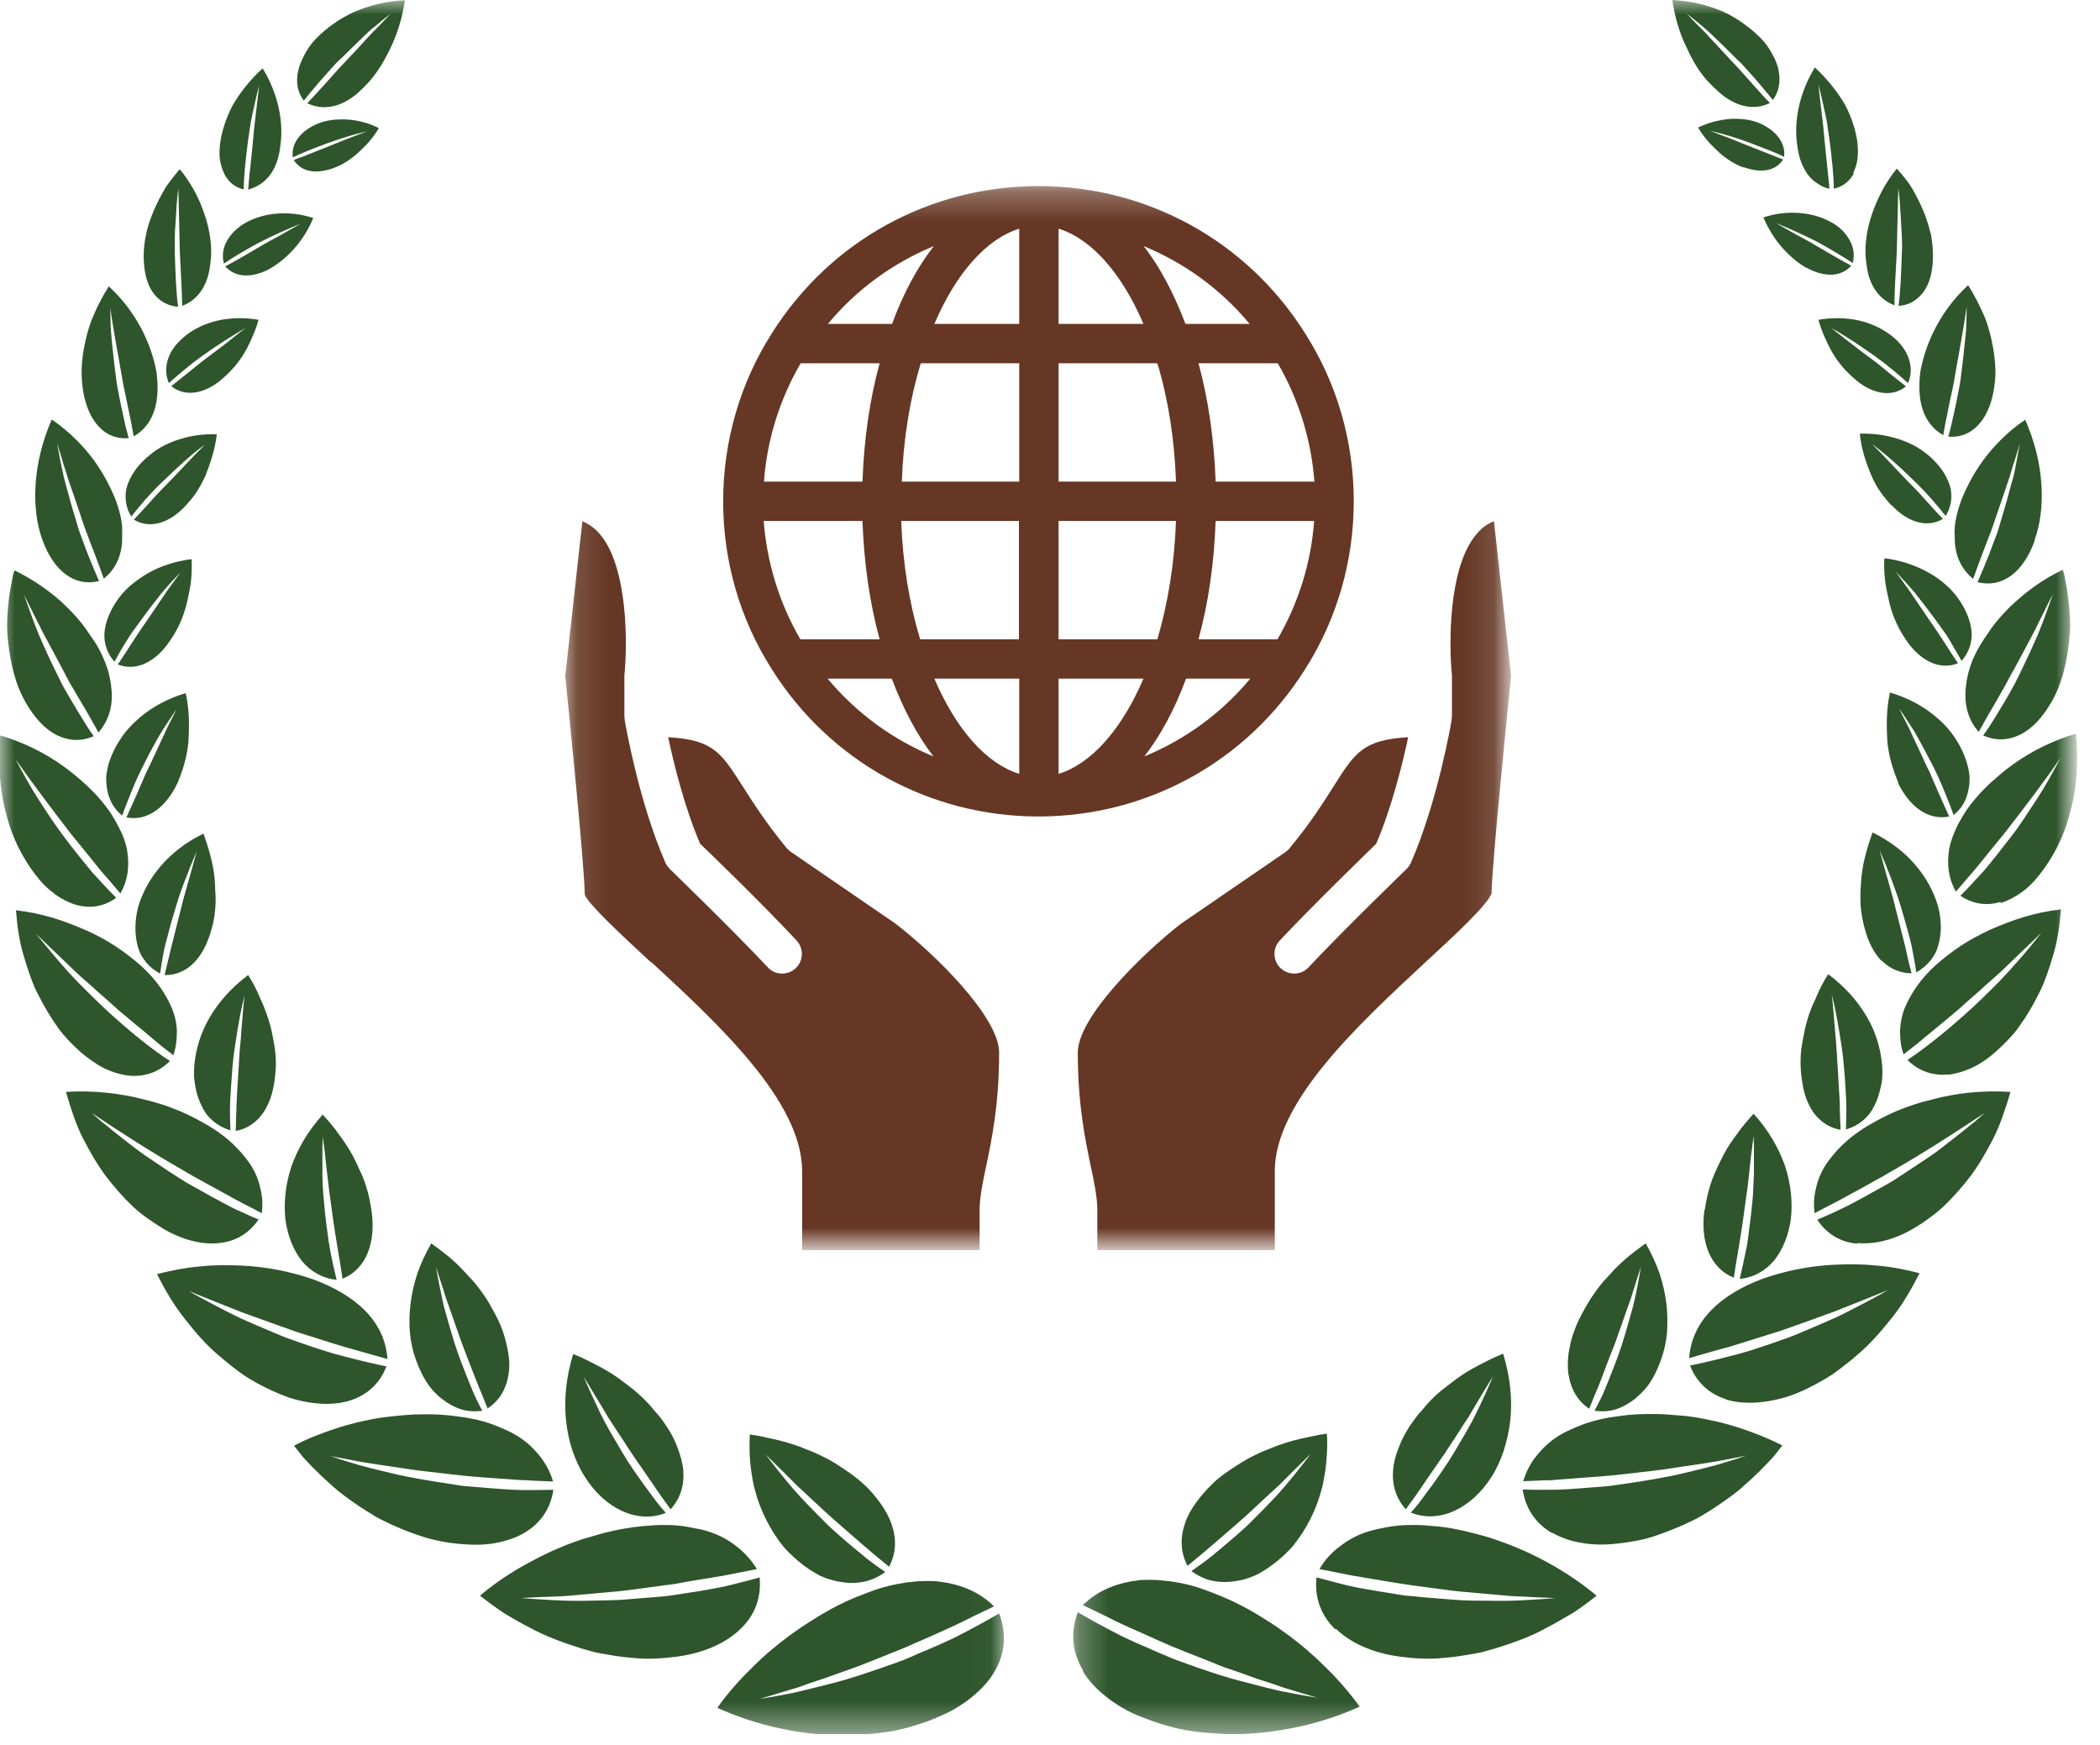
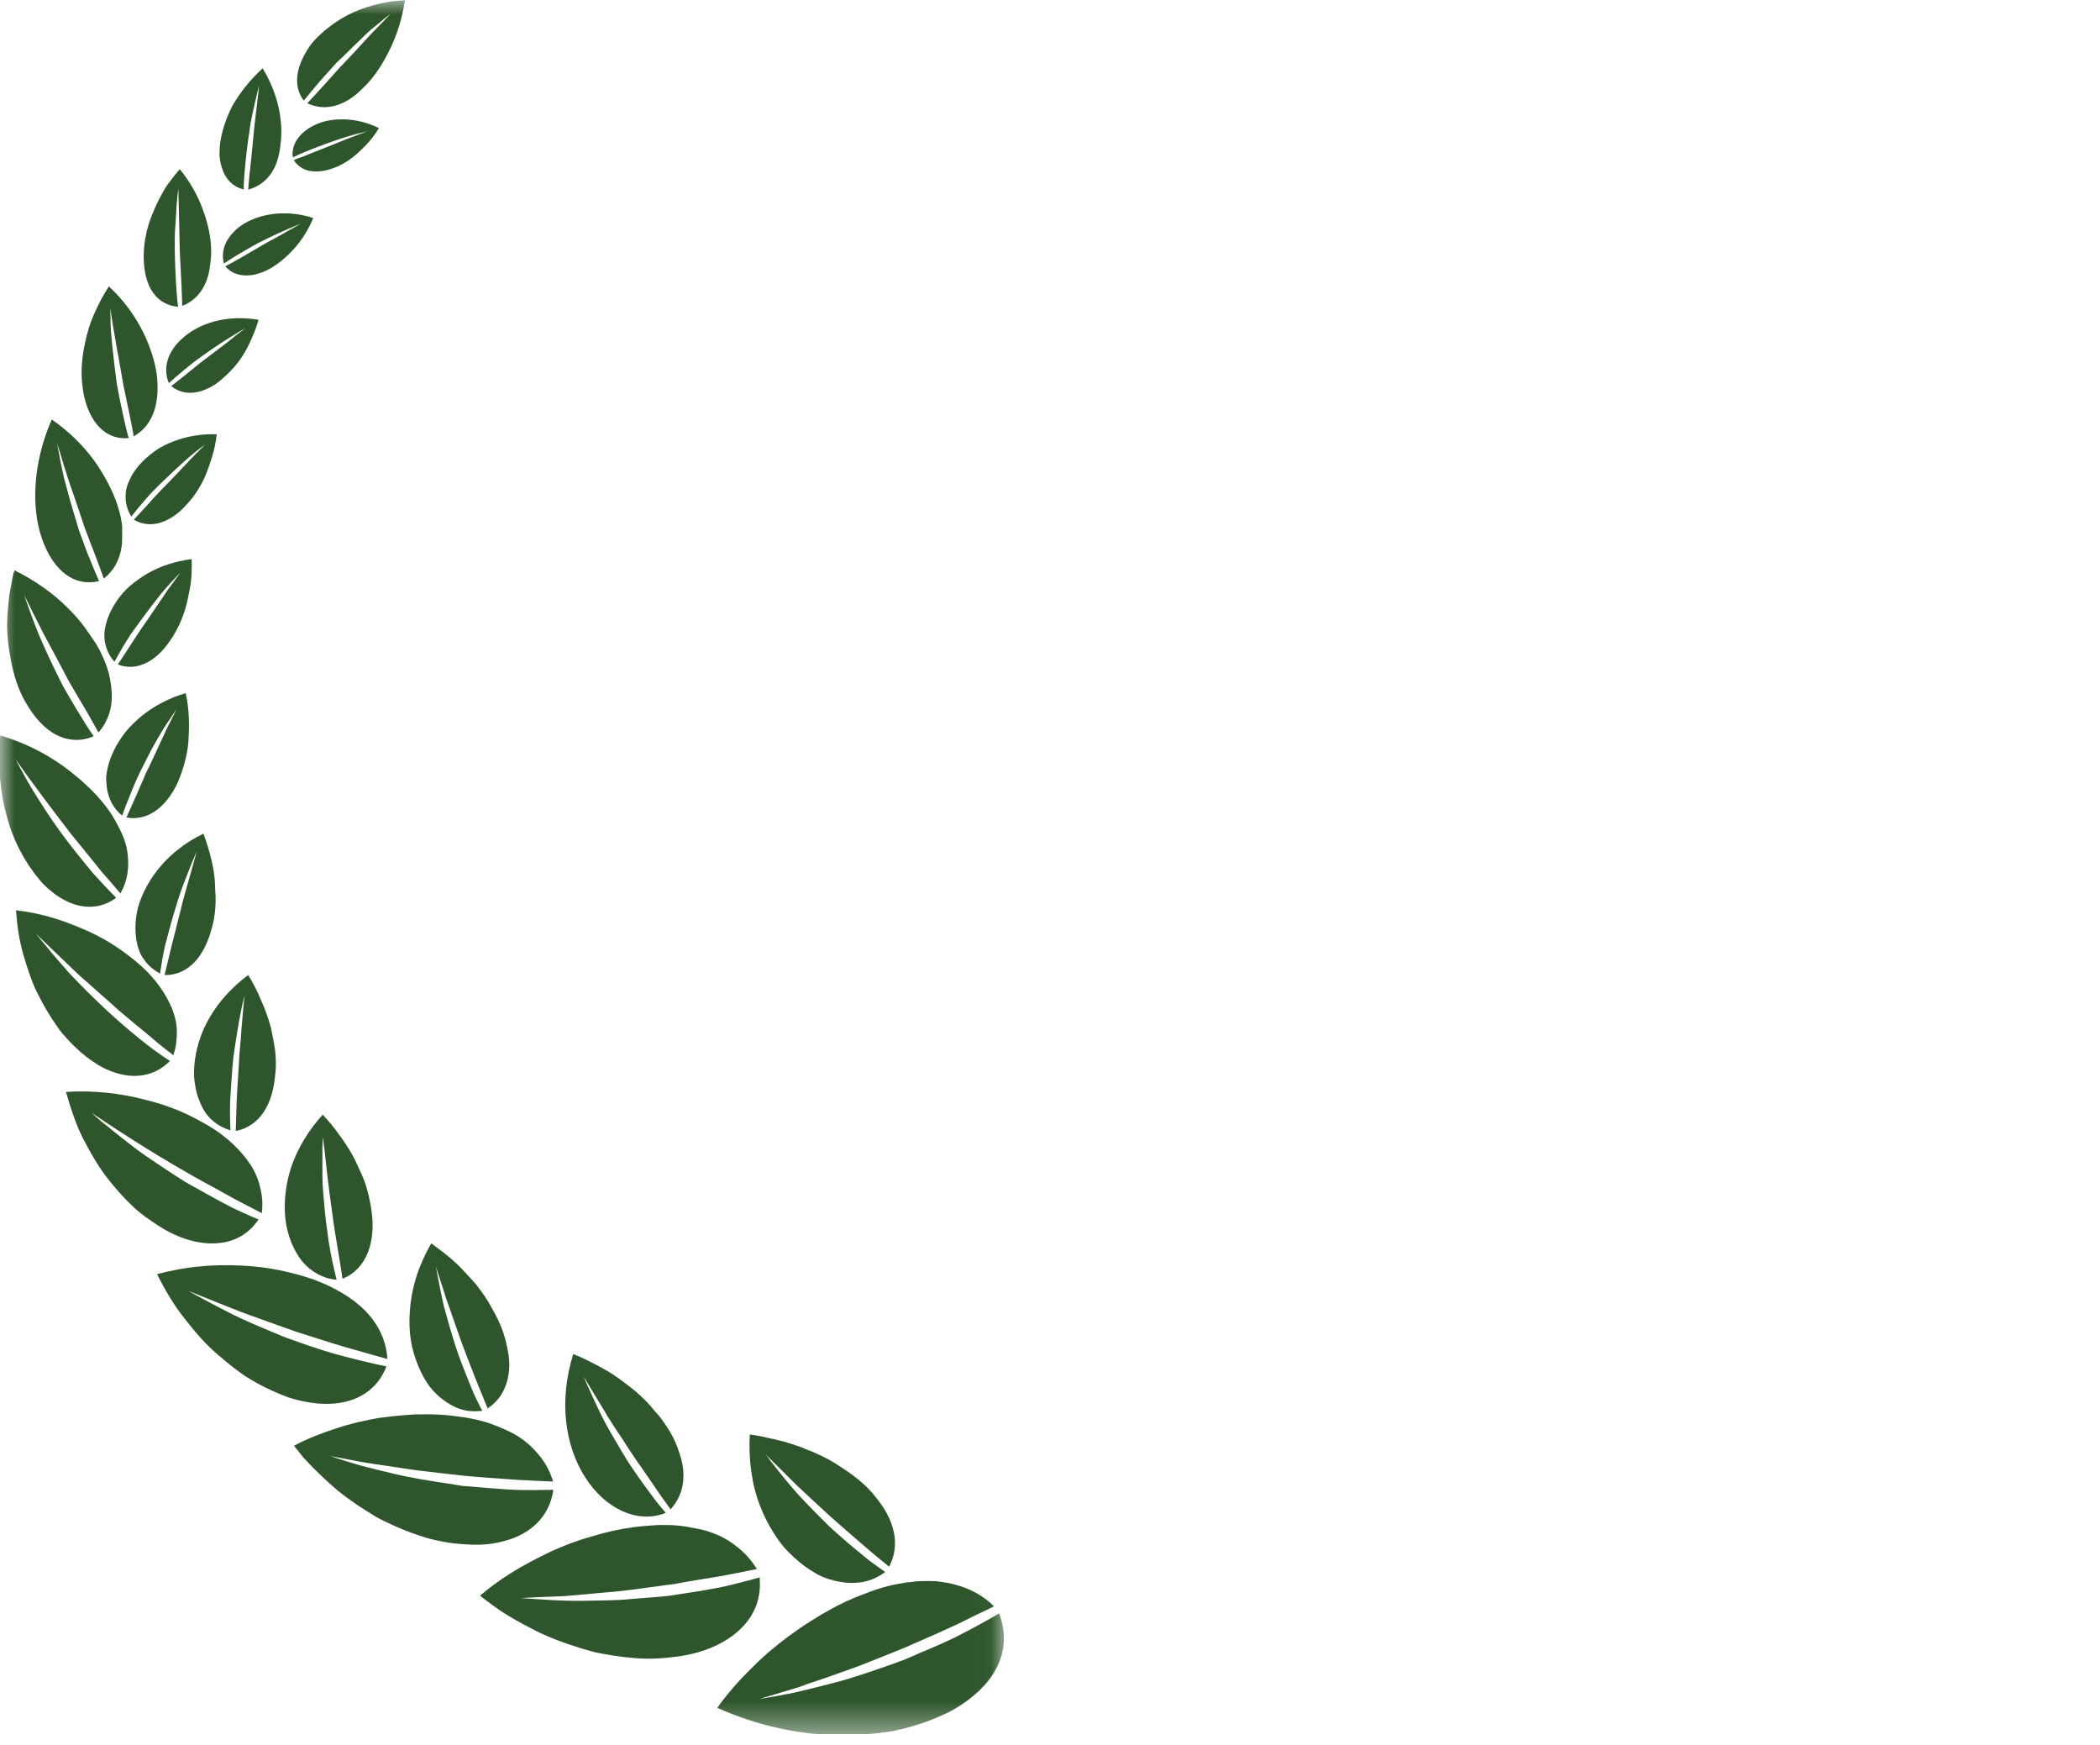
<svg xmlns="http://www.w3.org/2000/svg" width="71" height="59" viewBox="0 0 71 59" fill="none">
  <g clip-path="url(#clip0_103_851)">
    <mask id="mask0_103_851" style="mask-type:luminance" maskUnits="userSpaceOnUse" x="0" y="0" width="34" height="59">
      <path d="M33.97 0H0V58.6H33.97V0Z" fill="white" />
    </mask>
    <g mask="url(#mask0_103_851)">
      <path fill-rule="evenodd" clip-rule="evenodd" d="M10.28 3.39C10.43 3.2 10.62 2.98 10.83 2.73C10.94 2.61 11.05 2.48 11.17 2.35C11.23 2.28 11.29 2.22 11.35 2.15C11.41 2.09 11.48 2.02 11.55 1.96C11.81 1.7 12.09 1.43 12.36 1.17C12.49 1.04 12.64 0.92 12.79 0.8C12.93 0.68 13.07 0.57 13.21 0.46C13.09 0.59 12.96 0.72 12.84 0.85C12.71 0.98 12.58 1.11 12.45 1.25C12.2 1.53 11.94 1.81 11.68 2.08C11.62 2.15 11.55 2.21 11.49 2.28C11.43 2.35 11.37 2.41 11.31 2.48C11.19 2.61 11.08 2.74 10.97 2.86C10.75 3.1 10.56 3.31 10.39 3.49C10.72 3.65 11.07 3.66 11.41 3.55C11.58 3.49 11.75 3.41 11.91 3.29C12.07 3.18 12.22 3.03 12.38 2.87C12.69 2.55 12.96 2.13 13.19 1.65C13.42 1.18 13.6 0.62 13.69 0.01C13.09 0.03 12.5 0.18 11.98 0.4C11.47 0.63 11.04 0.95 10.7 1.29C10.53 1.46 10.4 1.65 10.3 1.84C10.2 2.03 10.12 2.21 10.08 2.4C10 2.77 10.05 3.11 10.27 3.4M33.78 54.54C33.37 54.78 32.86 55.06 32.27 55.36C31.98 55.5 31.66 55.64 31.33 55.78C31.16 55.85 30.99 55.92 30.82 56C30.73 56.04 30.64 56.07 30.56 56.11C30.47 56.14 30.38 56.17 30.29 56.21C29.57 56.46 28.8 56.74 28.02 56.93C27.63 57.03 27.23 57.13 26.84 57.22C26.45 57.3 26.06 57.37 25.68 57.43C26.04 57.32 26.41 57.21 26.78 57.1C26.97 57.05 27.15 56.98 27.34 56.91C27.53 56.85 27.72 56.78 27.91 56.72C28.1 56.65 28.28 56.59 28.47 56.52C28.66 56.45 28.84 56.39 29.03 56.32C29.39 56.18 29.76 56.03 30.11 55.89C30.28 55.82 30.46 55.75 30.63 55.68C30.8 55.6 30.97 55.53 31.13 55.46C31.45 55.32 31.77 55.18 32.07 55.04C32.14 55.01 32.22 54.97 32.29 54.94C32.36 54.91 32.43 54.87 32.5 54.84C32.64 54.77 32.77 54.71 32.9 54.64C33.16 54.52 33.4 54.4 33.61 54.3C33.06 53.76 32.39 53.53 31.65 53.45C31.47 53.44 31.28 53.44 31.08 53.45C30.98 53.45 30.89 53.47 30.79 53.48C30.69 53.48 30.59 53.5 30.49 53.52C30.09 53.58 29.67 53.7 29.25 53.87C28.83 54.02 28.39 54.22 27.96 54.47C27.74 54.59 27.52 54.73 27.3 54.87C27.08 55.01 26.87 55.16 26.65 55.32C26.22 55.64 25.79 56 25.39 56.41C24.99 56.8 24.6 57.24 24.25 57.73C25.6 58.34 27 58.62 28.28 58.66C28.44 58.66 28.6 58.66 28.76 58.66C28.92 58.66 29.07 58.65 29.22 58.63C29.52 58.61 29.82 58.57 30.1 58.53C30.17 58.52 30.24 58.51 30.31 58.49C30.38 58.47 30.45 58.46 30.52 58.44C30.66 58.41 30.79 58.37 30.92 58.33C31.18 58.25 31.42 58.17 31.65 58.07C31.88 57.97 32.09 57.88 32.29 57.76C32.49 57.64 32.67 57.52 32.84 57.38C33.17 57.12 33.43 56.83 33.61 56.53C33.98 55.92 34.04 55.25 33.79 54.56L33.78 54.54ZM25.69 53.32C25.47 53.38 25.23 53.45 24.97 53.51C24.71 53.58 24.42 53.65 24.12 53.7C23.82 53.76 23.49 53.81 23.16 53.86C22.99 53.89 22.82 53.91 22.64 53.94C22.46 53.96 22.29 53.98 22.11 53.99C21.75 54.02 21.38 54.05 21 54.08C20.62 54.1 20.25 54.1 19.86 54.11C19.09 54.13 18.34 54.07 17.61 54.02C17.96 54 18.33 53.98 18.7 53.97C18.88 53.96 19.07 53.96 19.25 53.94C19.44 53.92 19.62 53.91 19.81 53.89C20.18 53.86 20.55 53.82 20.92 53.79C21.29 53.75 21.66 53.7 22.01 53.65C22.19 53.63 22.36 53.6 22.53 53.58C22.7 53.56 22.87 53.54 23.04 53.5C23.37 53.44 23.69 53.39 24 53.34C24.6 53.25 25.15 53.12 25.59 53.04C25.4 52.73 25.17 52.48 24.91 52.28C24.65 52.07 24.35 51.9 24.01 51.79C23.84 51.73 23.67 51.69 23.49 51.66C23.31 51.62 23.13 51.59 22.93 51.57C22.74 51.55 22.54 51.55 22.34 51.55C22.14 51.55 21.92 51.58 21.71 51.59C21.29 51.63 20.84 51.71 20.38 51.83C20.15 51.9 19.92 51.96 19.69 52.03C19.46 52.11 19.22 52.19 18.99 52.29C18.52 52.48 18.04 52.73 17.58 52.99C17.12 53.26 16.66 53.57 16.23 53.94C16.5 54.15 16.78 54.36 17.06 54.54C17.35 54.72 17.64 54.88 17.93 55.03C18.5 55.34 19.11 55.55 19.68 55.73C19.82 55.77 19.97 55.81 20.11 55.85C20.25 55.88 20.4 55.91 20.54 55.93C20.82 55.98 21.1 56.02 21.37 56.04C21.9 56.1 22.42 56.06 22.88 56C23.81 55.88 24.56 55.53 25.04 55.06C25.53 54.59 25.75 53.99 25.68 53.3L25.69 53.32ZM18.73 50.36C18.52 50.36 18.28 50.37 18.02 50.37C17.76 50.37 17.48 50.37 17.19 50.35C16.9 50.33 16.59 50.31 16.27 50.28C16.11 50.27 15.95 50.25 15.78 50.24C15.61 50.23 15.45 50.2 15.28 50.17C14.61 50.07 13.89 49.96 13.2 49.79C12.85 49.71 12.5 49.62 12.16 49.53C11.82 49.43 11.49 49.33 11.17 49.22C11.49 49.28 11.83 49.34 12.17 49.41C12.51 49.47 12.87 49.52 13.21 49.57C13.56 49.62 13.9 49.68 14.25 49.72C14.6 49.76 14.94 49.8 15.28 49.84C15.94 49.92 16.6 49.96 17.17 50C17.31 50.01 17.45 50.02 17.59 50.03C17.73 50.03 17.86 50.04 17.99 50.05C18.24 50.06 18.48 50.07 18.7 50.08C18.6 49.75 18.45 49.47 18.25 49.22C18.05 48.97 17.82 48.75 17.54 48.57C17.4 48.48 17.25 48.4 17.09 48.33C16.93 48.26 16.77 48.19 16.6 48.13C16.26 48.01 15.88 47.93 15.47 47.88C15.07 47.82 14.65 47.8 14.2 47.81C13.98 47.81 13.75 47.83 13.52 47.85C13.29 47.87 13.06 47.9 12.82 47.93C12.35 48.01 11.86 48.12 11.38 48.28C10.89 48.44 10.41 48.62 9.94 48.87C10.04 49 10.14 49.12 10.24 49.25C10.35 49.37 10.46 49.48 10.57 49.6C10.79 49.82 11.02 50.04 11.25 50.24C11.48 50.45 11.72 50.62 11.96 50.79C12.2 50.96 12.45 51.11 12.69 51.26C12.75 51.29 12.81 51.33 12.87 51.36C12.93 51.39 12.99 51.42 13.06 51.45C13.18 51.51 13.31 51.57 13.43 51.62C13.68 51.73 13.92 51.82 14.16 51.9C14.28 51.94 14.4 51.98 14.51 52.01C14.63 52.04 14.75 52.07 14.86 52.09C15.09 52.14 15.32 52.17 15.54 52.19C15.98 52.23 16.38 52.23 16.75 52.16C17.12 52.09 17.45 51.98 17.72 51.82C18.27 51.5 18.62 51 18.71 50.35L18.73 50.36ZM13.07 46.19C12.68 46.11 12.21 46 11.67 45.86C11.54 45.82 11.4 45.79 11.26 45.75C11.12 45.71 10.98 45.66 10.84 45.62C10.56 45.53 10.26 45.43 9.96 45.32C9.65 45.22 9.36 45.09 9.05 44.96C8.74 44.83 8.44 44.7 8.13 44.56C7.83 44.42 7.53 44.26 7.24 44.11C6.95 43.95 6.65 43.8 6.38 43.64C6.96 43.88 7.58 44.12 8.18 44.36C8.81 44.59 9.43 44.81 10.02 45.02C10.63 45.21 11.2 45.4 11.72 45.55C12.25 45.7 12.72 45.83 13.1 45.94C13.01 44.65 12.02 43.78 10.6 43.25C9.87 43 9.06 42.82 8.15 42.78C7.69 42.76 7.23 42.76 6.76 42.81C6.29 42.85 5.8 42.94 5.31 43.07C5.58 43.61 5.88 44.12 6.24 44.57C6.59 45.02 6.95 45.44 7.35 45.78C7.55 45.95 7.75 46.12 7.95 46.27C8.05 46.35 8.15 46.42 8.25 46.49C8.35 46.56 8.46 46.62 8.56 46.68C8.97 46.92 9.38 47.1 9.76 47.24C10.55 47.49 11.27 47.52 11.84 47.34C12.41 47.16 12.84 46.77 13.06 46.2L13.07 46.19ZM8.76 41.23C8.59 41.16 8.4 41.08 8.19 40.98C7.98 40.89 7.76 40.78 7.54 40.66C7.31 40.54 7.08 40.41 6.83 40.27C6.71 40.2 6.58 40.13 6.45 40.06C6.39 40.02 6.32 39.99 6.26 39.95C6.2 39.91 6.14 39.87 6.07 39.83C5.82 39.67 5.56 39.5 5.31 39.33C5.05 39.16 4.79 38.98 4.54 38.79C4.29 38.6 4.05 38.41 3.8 38.21C3.68 38.11 3.56 38.01 3.44 37.92C3.32 37.82 3.21 37.72 3.1 37.62C4.06 38.27 5.16 38.97 6.19 39.56C6.32 39.63 6.44 39.71 6.57 39.78C6.7 39.85 6.82 39.92 6.95 39.99C7.19 40.12 7.43 40.25 7.66 40.38C8.1 40.63 8.52 40.83 8.85 41.01C8.89 40.71 8.87 40.43 8.8 40.16C8.74 39.88 8.63 39.62 8.47 39.37C8.14 38.88 7.68 38.43 7.06 38.06C6.75 37.88 6.42 37.7 6.06 37.55C5.7 37.4 5.31 37.27 4.89 37.17C4.08 36.96 3.18 36.85 2.23 36.91C2.31 37.18 2.39 37.45 2.48 37.7C2.57 37.96 2.67 38.21 2.79 38.45C3.03 38.92 3.29 39.37 3.58 39.76C3.88 40.15 4.19 40.5 4.51 40.8C4.67 40.95 4.84 41.08 5.01 41.2C5.18 41.32 5.35 41.43 5.51 41.53C6.17 41.92 6.84 42.08 7.4 42.02C7.96 41.97 8.43 41.69 8.75 41.21L8.76 41.23ZM5.74 35.86C5.14 35.48 4.36 34.85 3.54 34.09C3.14 33.71 2.72 33.3 2.32 32.87C1.94 32.44 1.56 31.99 1.21 31.56C1.6 31.93 2.01 32.33 2.43 32.73C2.63 32.93 2.85 33.12 3.07 33.31C3.28 33.5 3.49 33.69 3.7 33.87C3.8 33.96 3.9 34.05 4 34.14C4.1 34.23 4.21 34.31 4.31 34.4C4.51 34.57 4.7 34.73 4.89 34.88C5.07 35.03 5.24 35.18 5.4 35.31C5.56 35.44 5.72 35.56 5.86 35.67C5.95 35.41 5.98 35.15 5.98 34.88C5.98 34.62 5.92 34.36 5.82 34.1C5.61 33.6 5.27 33.1 4.77 32.65C4.65 32.54 4.51 32.43 4.37 32.32C4.23 32.21 4.09 32.11 3.94 32.01C3.64 31.81 3.3 31.62 2.94 31.46C2.57 31.3 2.2 31.15 1.8 31.03C1.4 30.91 0.98 30.82 0.54 30.77C0.58 31.29 0.65 31.8 0.79 32.27C0.86 32.51 0.93 32.74 1.01 32.96C1.09 33.18 1.17 33.4 1.28 33.6C1.48 34.01 1.71 34.38 1.94 34.71C2.05 34.88 2.19 35.03 2.32 35.17C2.45 35.31 2.59 35.44 2.72 35.56C2.99 35.79 3.26 35.98 3.54 36.12C3.82 36.25 4.09 36.33 4.36 36.36C4.88 36.41 5.36 36.25 5.74 35.87V35.86ZM3.92 30.34C3.69 30.11 3.42 29.82 3.12 29.49C2.84 29.15 2.53 28.77 2.22 28.36C2.06 28.15 1.91 27.94 1.76 27.72C1.61 27.5 1.46 27.27 1.32 27.05C1.02 26.59 0.77 26.13 0.53 25.67C1.1 26.49 1.78 27.38 2.4 28.19C2.72 28.58 3.03 28.96 3.31 29.31C3.44 29.48 3.59 29.64 3.72 29.79C3.85 29.94 3.96 30.08 4.07 30.2C4.33 29.75 4.38 29.27 4.3 28.76C4.26 28.51 4.17 28.26 4.04 28.01C4.01 27.95 3.97 27.88 3.94 27.82C3.91 27.76 3.87 27.69 3.83 27.63C3.76 27.5 3.67 27.38 3.58 27.26C3.39 27.01 3.17 26.77 2.92 26.54C2.79 26.42 2.67 26.31 2.53 26.2C2.4 26.09 2.25 25.98 2.1 25.87C1.51 25.45 0.79 25.09 0.01 24.86C-0.07 25.82 -0.01 26.74 0.22 27.55C0.42 28.36 0.8 29.05 1.2 29.57C1.3 29.7 1.4 29.82 1.51 29.93C1.62 30.04 1.74 30.13 1.85 30.22C2.08 30.39 2.32 30.51 2.55 30.58C3.02 30.72 3.48 30.66 3.9 30.37L3.92 30.34ZM3.17 24.89C2.99 24.64 2.81 24.34 2.59 23.98C2.48 23.8 2.38 23.62 2.26 23.42C2.14 23.22 2.04 23.02 1.94 22.81C1.73 22.39 1.52 21.93 1.32 21.47C1.13 21.01 0.97 20.55 0.81 20.1C1.01 20.51 1.23 20.94 1.45 21.38C1.68 21.81 1.92 22.25 2.14 22.67C2.25 22.88 2.35 23.08 2.47 23.27C2.58 23.46 2.69 23.65 2.8 23.83C3.01 24.18 3.18 24.5 3.33 24.76C3.65 24.39 3.79 23.96 3.78 23.49C3.78 23.37 3.76 23.25 3.75 23.13C3.73 23.01 3.71 22.89 3.68 22.76C3.61 22.51 3.51 22.26 3.38 22C3.31 21.87 3.24 21.74 3.15 21.62C3.11 21.56 3.06 21.49 3.02 21.43C2.98 21.37 2.93 21.3 2.89 21.24C2.71 20.99 2.49 20.74 2.25 20.51C2.01 20.27 1.74 20.05 1.44 19.84C1.14 19.63 0.82 19.44 0.49 19.28C0.47 19.33 0.46 19.39 0.44 19.44C0.43 19.49 0.42 19.55 0.41 19.6C0.39 19.71 0.37 19.81 0.35 19.92C0.31 20.13 0.29 20.34 0.27 20.55C0.25 20.76 0.24 20.96 0.24 21.16C0.24 21.36 0.26 21.56 0.28 21.75C0.37 22.52 0.55 23.2 0.86 23.73C1.16 24.26 1.52 24.65 1.92 24.85C2.33 25.05 2.76 25.07 3.18 24.88L3.17 24.89ZM3.36 19.67C3.25 19.42 3.12 19.11 2.98 18.76C2.91 18.58 2.84 18.4 2.77 18.2C2.73 18.1 2.7 18 2.66 17.9C2.63 17.8 2.6 17.7 2.57 17.59C2.44 17.18 2.32 16.74 2.2 16.29C2.14 16.07 2.1 15.85 2.05 15.63C2.01 15.41 1.97 15.2 1.93 14.98C1.99 15.18 2.06 15.39 2.12 15.6C2.15 15.7 2.18 15.81 2.22 15.92C2.25 16.03 2.29 16.13 2.32 16.24C2.47 16.66 2.61 17.09 2.75 17.5C2.82 17.7 2.88 17.9 2.96 18.09C3.03 18.28 3.1 18.47 3.17 18.64C3.3 18.99 3.42 19.3 3.51 19.56C3.86 19.28 4.05 18.91 4.11 18.48C4.13 18.37 4.13 18.26 4.13 18.15C4.13 18.04 4.13 17.92 4.13 17.8C4.11 17.56 4.05 17.32 3.97 17.07C3.89 16.82 3.77 16.56 3.64 16.31C3.51 16.06 3.35 15.8 3.17 15.55C2.8 15.05 2.33 14.58 1.75 14.18C1.1 15.66 1.05 17.19 1.43 18.24C1.81 19.3 2.52 19.85 3.36 19.64V19.67ZM4.35 14.8C4.28 14.56 4.21 14.27 4.14 13.93C4.1 13.76 4.07 13.59 4.03 13.4C4 13.22 3.95 13.02 3.93 12.83C3.88 12.44 3.83 12.03 3.79 11.62C3.77 11.41 3.75 11.21 3.74 11C3.74 10.8 3.73 10.6 3.73 10.41C3.83 11.16 4 12.01 4.13 12.78C4.15 12.88 4.16 12.97 4.18 13.06C4.2 13.15 4.22 13.25 4.24 13.34C4.28 13.52 4.31 13.7 4.35 13.87C4.42 14.2 4.48 14.5 4.52 14.75C5.23 14.35 5.42 13.52 5.29 12.58C5.12 11.63 4.62 10.55 3.68 9.68C3.48 9.99 3.32 10.3 3.18 10.62C3.15 10.7 3.11 10.78 3.08 10.86C3.05 10.94 3.03 11.02 3 11.1C2.95 11.26 2.91 11.42 2.88 11.57C2.81 11.88 2.77 12.18 2.76 12.47C2.75 12.75 2.78 13.03 2.82 13.28C3.01 14.28 3.57 14.88 4.35 14.81V14.8ZM6.02 10.36C5.96 9.91 5.93 9.27 5.91 8.55C5.91 8.37 5.91 8.19 5.91 8.01C5.91 7.83 5.93 7.64 5.94 7.46C5.96 7.09 5.98 6.72 6.03 6.37C6.05 7.05 6.06 7.82 6.08 8.53C6.12 9.25 6.15 9.89 6.16 10.34C6.5 10.21 6.75 9.97 6.91 9.65C6.99 9.49 7.05 9.31 7.08 9.12C7.11 8.93 7.14 8.72 7.14 8.51C7.14 8.08 7.05 7.6 6.87 7.12C6.7 6.64 6.44 6.16 6.08 5.72C5.97 5.84 5.87 5.97 5.77 6.1C5.72 6.16 5.68 6.23 5.63 6.29C5.59 6.36 5.55 6.42 5.51 6.49C5.36 6.76 5.23 7.03 5.13 7.29C5.08 7.42 5.03 7.55 5 7.68C4.98 7.74 4.96 7.81 4.95 7.87C4.94 7.94 4.93 8 4.91 8.06C4.87 8.32 4.85 8.56 4.86 8.79C4.88 9.24 4.98 9.63 5.18 9.9C5.38 10.18 5.67 10.34 6.02 10.37V10.36ZM8.24 6.41C8.24 6 8.3 5.43 8.38 4.8C8.4 4.64 8.43 4.48 8.45 4.32C8.46 4.24 8.47 4.16 8.49 4.07L8.54 3.83C8.61 3.51 8.68 3.19 8.76 2.89C8.7 3.5 8.6 4.16 8.55 4.8C8.52 5.11 8.49 5.41 8.46 5.69C8.44 5.82 8.43 5.95 8.42 6.07C8.41 6.19 8.4 6.3 8.39 6.41C8.55 6.37 8.68 6.3 8.81 6.22C8.94 6.13 9.05 6.02 9.14 5.9C9.33 5.64 9.44 5.3 9.48 4.91C9.59 4.15 9.42 3.19 8.88 2.31C8.45 2.7 8.11 3.14 7.86 3.57C7.63 4.02 7.49 4.47 7.44 4.86C7.42 5.06 7.41 5.25 7.44 5.42C7.47 5.59 7.52 5.75 7.59 5.89C7.73 6.16 7.96 6.35 8.27 6.41H8.24ZM30.06 52.96C29.53 52.54 28.8 51.9 28.05 51.24C27.68 50.9 27.3 50.55 26.93 50.2C26.57 49.84 26.22 49.49 25.89 49.17C26.16 49.53 26.47 49.92 26.81 50.32C27.14 50.7 27.51 51.07 27.87 51.43C28.05 51.62 28.24 51.78 28.42 51.94C28.6 52.1 28.78 52.25 28.96 52.4C29.14 52.54 29.3 52.69 29.47 52.81C29.63 52.93 29.79 53.04 29.93 53.14C29.71 53.3 29.46 53.42 29.2 53.47C28.94 53.52 28.67 53.52 28.4 53.47C28.26 53.45 28.13 53.41 27.99 53.37C27.85 53.32 27.72 53.27 27.59 53.19C27.32 53.04 27.07 52.85 26.83 52.63C26.71 52.52 26.59 52.4 26.48 52.27C26.37 52.14 26.27 51.99 26.17 51.84C25.98 51.54 25.81 51.21 25.68 50.86C25.61 50.68 25.56 50.5 25.51 50.32C25.46 50.13 25.43 49.93 25.4 49.73C25.34 49.33 25.33 48.92 25.35 48.49C25.55 48.52 25.75 48.55 25.94 48.6C26.13 48.64 26.32 48.68 26.5 48.73C26.68 48.78 26.86 48.84 27.03 48.9C27.12 48.93 27.2 48.97 27.28 49C27.36 49.03 27.45 49.06 27.53 49.1C27.85 49.24 28.16 49.4 28.43 49.59C28.71 49.77 28.96 49.95 29.19 50.16C29.42 50.36 29.61 50.6 29.77 50.82C29.93 51.04 30.06 51.28 30.14 51.51C30.31 51.99 30.31 52.49 30.06 52.96ZM22.68 51.03C22.59 50.9 22.48 50.76 22.37 50.6C22.26 50.44 22.14 50.27 22.02 50.09C21.9 49.91 21.77 49.73 21.64 49.54C21.57 49.45 21.51 49.35 21.44 49.25C21.37 49.15 21.31 49.05 21.24 48.95C21.11 48.75 20.98 48.54 20.84 48.34C20.77 48.24 20.71 48.14 20.64 48.03L20.54 47.88L20.45 47.72C20.2 47.31 19.96 46.91 19.73 46.53C19.9 46.93 20.1 47.36 20.31 47.8C20.42 48.02 20.53 48.23 20.66 48.45C20.78 48.66 20.91 48.87 21.03 49.08C21.28 49.51 21.55 49.88 21.8 50.23C21.93 50.41 22.05 50.57 22.17 50.73C22.29 50.89 22.41 51.02 22.51 51.14C21.54 51.53 20.44 50.98 19.78 49.93C19.61 49.67 19.47 49.37 19.36 49.05C19.25 48.73 19.18 48.39 19.14 48.04C19.1 47.69 19.1 47.31 19.14 46.93C19.18 46.55 19.26 46.16 19.38 45.77C19.74 45.91 20.07 46.09 20.39 46.26C20.55 46.35 20.7 46.44 20.84 46.54C20.99 46.64 21.12 46.75 21.26 46.85C21.53 47.05 21.77 47.28 21.98 47.51C22.03 47.57 22.08 47.63 22.13 47.69C22.18 47.75 22.23 47.8 22.28 47.86C22.38 47.98 22.46 48.1 22.54 48.22C22.7 48.46 22.83 48.71 22.92 48.97C23.01 49.22 23.08 49.46 23.1 49.7C23.14 50.18 23.02 50.64 22.67 51.02L22.68 51.03ZM16.49 47.62C16.43 47.48 16.37 47.32 16.3 47.15C16.27 47.07 16.23 46.98 16.19 46.89C16.16 46.8 16.12 46.71 16.08 46.61C15.93 46.23 15.77 45.82 15.61 45.39C15.46 44.96 15.3 44.52 15.15 44.08L15.09 43.92L15.04 43.76C15.01 43.65 14.97 43.54 14.94 43.44C14.87 43.23 14.8 43.02 14.74 42.82C14.81 43.23 14.9 43.68 15 44.13C15.12 44.57 15.25 45.03 15.39 45.47C15.53 45.91 15.7 46.32 15.85 46.7C15.93 46.89 16 47.08 16.08 47.24C16.16 47.4 16.23 47.56 16.31 47.69C16.06 47.72 15.82 47.71 15.59 47.64C15.37 47.57 15.15 47.45 14.96 47.3C14.76 47.15 14.58 46.96 14.43 46.73C14.28 46.5 14.16 46.24 14.06 45.96C13.96 45.68 13.89 45.39 13.86 45.06C13.83 44.74 13.84 44.41 13.88 44.07C13.92 43.73 14 43.39 14.11 43.05C14.23 42.71 14.39 42.36 14.58 42.03C14.88 42.25 15.17 42.46 15.42 42.7C15.55 42.82 15.66 42.94 15.78 43.07C15.89 43.19 16.01 43.31 16.11 43.44C16.31 43.69 16.49 43.95 16.63 44.22C16.78 44.48 16.91 44.74 17 45C17.09 45.26 17.15 45.53 17.19 45.77C17.23 46.02 17.23 46.26 17.19 46.48C17.12 46.93 16.9 47.33 16.5 47.6L16.49 47.62ZM11.58 43.22C11.5 42.64 11.34 41.84 11.23 40.98C11.2 40.77 11.17 40.55 11.14 40.33C11.11 40.11 11.09 39.89 11.06 39.67C11.04 39.45 11.01 39.24 10.99 39.03C10.98 38.93 10.97 38.82 10.95 38.72C10.94 38.62 10.93 38.52 10.92 38.42C10.92 38.52 10.91 38.62 10.9 38.73C10.9 38.83 10.9 38.94 10.9 39.04C10.9 39.25 10.9 39.47 10.9 39.69C10.9 39.91 10.91 40.13 10.93 40.36C10.95 40.58 10.97 40.8 10.99 41.01C11.01 41.23 11.04 41.44 11.07 41.65C11.08 41.75 11.1 41.86 11.11 41.96C11.13 42.06 11.15 42.16 11.16 42.25C11.23 42.63 11.31 42.97 11.38 43.26C10.92 43.22 10.51 42.99 10.21 42.63C9.92 42.26 9.72 41.77 9.65 41.22C9.59 40.66 9.65 40.04 9.85 39.44C10.06 38.83 10.42 38.22 10.91 37.68C11.03 37.81 11.15 37.94 11.25 38.07C11.36 38.2 11.45 38.34 11.55 38.47C11.74 38.74 11.91 39.01 12.04 39.29C12.1 39.43 12.17 39.57 12.23 39.7C12.29 39.84 12.34 39.97 12.38 40.11C12.47 40.38 12.52 40.66 12.56 40.92C12.71 41.95 12.42 42.89 11.57 43.23L11.58 43.22ZM7.97 38.22C7.98 37.95 7.99 37.62 8 37.25C8.02 36.89 8.04 36.49 8.07 36.08C8.08 35.87 8.09 35.67 8.11 35.46C8.13 35.25 8.15 35.04 8.16 34.84C8.2 34.43 8.22 34.03 8.27 33.65C8.17 34.02 8.1 34.41 8.03 34.82C7.97 35.23 7.89 35.65 7.86 36.06C7.83 36.47 7.8 36.87 7.78 37.24C7.77 37.61 7.78 37.93 7.79 38.21C7.37 38.08 7.02 37.81 6.83 37.41C6.73 37.21 6.65 36.99 6.61 36.76C6.59 36.64 6.57 36.52 6.56 36.39C6.56 36.26 6.56 36.13 6.57 36C6.62 35.47 6.78 34.92 7.09 34.39C7.4 33.86 7.84 33.37 8.39 32.96C8.57 33.24 8.71 33.53 8.83 33.82C8.96 34.1 9.06 34.39 9.14 34.67C9.18 34.81 9.2 34.95 9.23 35.09C9.26 35.23 9.28 35.36 9.3 35.5C9.33 35.77 9.34 36.03 9.31 36.28C9.29 36.53 9.25 36.76 9.19 36.98C9.13 37.2 9.04 37.39 8.93 37.57C8.71 37.91 8.38 38.16 7.96 38.23L7.97 38.22ZM5.57 32.94C5.63 32.69 5.7 32.39 5.78 32.06C5.86 31.73 5.96 31.36 6.05 30.99C6.1 30.81 6.14 30.62 6.19 30.43C6.24 30.24 6.3 30.05 6.35 29.86C6.46 29.48 6.56 29.12 6.65 28.78C6.51 29.1 6.37 29.45 6.23 29.82C6.16 30 6.09 30.19 6.03 30.38C5.97 30.57 5.92 30.75 5.86 30.94C5.75 31.31 5.66 31.67 5.57 32.01C5.5 32.34 5.45 32.65 5.41 32.91C5.23 32.81 5.07 32.69 4.94 32.53C4.88 32.45 4.82 32.37 4.77 32.28C4.72 32.19 4.69 32.09 4.66 32C4.55 31.6 4.55 31.13 4.67 30.66C4.81 30.18 5.07 29.7 5.44 29.27C5.62 29.06 5.84 28.85 6.08 28.67C6.32 28.48 6.59 28.32 6.88 28.18C7.09 28.77 7.25 29.35 7.27 29.9C7.27 30.04 7.28 30.17 7.29 30.3C7.29 30.43 7.29 30.56 7.28 30.69C7.26 30.94 7.22 31.19 7.15 31.41C7.03 31.86 6.84 32.25 6.57 32.53C6.3 32.81 5.96 32.97 5.56 32.96L5.57 32.94ZM4.28 27.62C4.38 27.4 4.5 27.13 4.63 26.84C4.69 26.69 4.76 26.54 4.83 26.38C4.86 26.3 4.9 26.22 4.93 26.14C4.97 26.06 5.01 25.98 5.05 25.9C5.2 25.58 5.36 25.24 5.51 24.91C5.55 24.83 5.59 24.75 5.62 24.67C5.66 24.59 5.7 24.51 5.74 24.43C5.82 24.27 5.9 24.12 5.97 23.97C5.88 24.11 5.78 24.25 5.68 24.4C5.63 24.48 5.58 24.55 5.53 24.63C5.48 24.71 5.44 24.78 5.39 24.86C5.21 25.17 5.03 25.5 4.87 25.83C4.7 26.15 4.56 26.47 4.44 26.77C4.32 27.07 4.21 27.34 4.13 27.57C3.83 27.33 3.66 26.99 3.61 26.61C3.6 26.51 3.59 26.41 3.59 26.31C3.59 26.21 3.61 26.11 3.63 26C3.67 25.79 3.75 25.58 3.85 25.37C3.95 25.16 4.08 24.96 4.23 24.76C4.39 24.56 4.58 24.38 4.78 24.21C5.2 23.87 5.7 23.6 6.28 23.43C6.41 24.02 6.4 24.58 6.37 25.09C6.32 25.6 6.17 26.08 6 26.47C5.63 27.26 5 27.78 4.26 27.63L4.28 27.62ZM3.99 22.45C4.25 22.08 4.56 21.55 4.96 20.99C5.15 20.71 5.34 20.43 5.53 20.15C5.62 20.01 5.72 19.87 5.82 19.74C5.92 19.61 6.01 19.47 6.1 19.35C5.89 19.57 5.65 19.82 5.44 20.08C5.23 20.34 5.02 20.62 4.82 20.89C4.72 21.03 4.62 21.16 4.53 21.29C4.43 21.42 4.35 21.55 4.27 21.68C4.11 21.93 3.98 22.17 3.87 22.37C3.63 22.1 3.51 21.76 3.53 21.4C3.56 21.04 3.71 20.66 3.95 20.31C4.07 20.13 4.22 19.96 4.39 19.81C4.57 19.66 4.77 19.51 4.98 19.39C5.41 19.14 5.92 18.97 6.48 18.9C6.49 19.18 6.48 19.45 6.45 19.71C6.43 19.84 6.41 19.96 6.38 20.09C6.36 20.21 6.33 20.33 6.3 20.45C6.18 20.92 5.98 21.33 5.74 21.67C5.29 22.34 4.63 22.72 3.98 22.46L3.99 22.45ZM4.53 17.56C4.67 17.41 4.84 17.23 5.03 17.02C5.12 16.92 5.21 16.81 5.32 16.7C5.42 16.59 5.53 16.48 5.64 16.37C6.08 15.92 6.51 15.44 6.93 15.03C6.45 15.37 5.98 15.82 5.53 16.25C5.07 16.68 4.7 17.13 4.44 17.46C4.26 17.18 4.21 16.85 4.27 16.53C4.35 16.21 4.54 15.88 4.82 15.6C4.96 15.46 5.12 15.33 5.29 15.21C5.47 15.09 5.68 14.99 5.89 14.91C6.32 14.75 6.81 14.66 7.33 14.68C7.27 15.2 7.11 15.66 6.95 16.07C6.86 16.28 6.75 16.47 6.64 16.64C6.53 16.81 6.39 16.97 6.26 17.11C5.75 17.66 5.09 17.9 4.53 17.57V17.56ZM5.78 13.06C5.93 12.94 6.11 12.8 6.31 12.64C6.51 12.48 6.71 12.31 6.95 12.13C7.18 11.96 7.41 11.78 7.65 11.6C7.88 11.42 8.09 11.24 8.31 11.09C8.07 11.21 7.84 11.37 7.59 11.52C7.35 11.68 7.1 11.84 6.87 12.01C6.75 12.09 6.63 12.18 6.53 12.26C6.42 12.35 6.32 12.43 6.22 12.51C6.03 12.67 5.85 12.82 5.71 12.95C5.59 12.67 5.59 12.37 5.7 12.08C5.73 12.01 5.76 11.94 5.8 11.87C5.84 11.8 5.89 11.74 5.94 11.67C6.05 11.54 6.18 11.42 6.32 11.31C6.61 11.09 6.98 10.92 7.39 10.83C7.81 10.74 8.27 10.73 8.74 10.81C8.68 11.04 8.59 11.26 8.5 11.46C8.41 11.67 8.31 11.86 8.2 12.03C7.98 12.38 7.69 12.66 7.43 12.88C6.88 13.31 6.25 13.43 5.79 13.05L5.78 13.06ZM7.62 9C7.93 8.84 8.36 8.59 8.8 8.33C8.91 8.26 9.03 8.2 9.15 8.13C9.27 8.07 9.39 8 9.5 7.94C9.73 7.81 9.96 7.68 10.17 7.56C9.72 7.74 9.21 7.97 8.74 8.21C8.28 8.46 7.86 8.71 7.57 8.91C7.5 8.64 7.54 8.37 7.68 8.13C7.82 7.89 8.04 7.67 8.34 7.51C8.64 7.35 8.99 7.25 9.37 7.22C9.75 7.19 10.16 7.23 10.59 7.37C10.26 8.18 9.68 8.76 9.13 9.08C8.57 9.39 7.98 9.41 7.62 9.01V9ZM9.93 5.41C10 5.38 10.08 5.35 10.17 5.32C10.26 5.29 10.35 5.25 10.45 5.21C10.64 5.13 10.86 5.05 11.08 4.96C11.3 4.87 11.52 4.78 11.75 4.69C11.98 4.6 12.2 4.52 12.41 4.44C12.19 4.49 11.96 4.55 11.73 4.62C11.5 4.69 11.27 4.77 11.05 4.85C10.61 5.01 10.18 5.18 9.9 5.32C9.83 4.82 10.21 4.39 10.77 4.17C11.04 4.06 11.39 4.02 11.73 4.04C12.08 4.06 12.45 4.15 12.81 4.33C12.71 4.5 12.59 4.66 12.47 4.8C12.35 4.94 12.21 5.06 12.09 5.18C11.83 5.41 11.56 5.58 11.28 5.68C10.73 5.88 10.21 5.84 9.94 5.42L9.93 5.41Z" fill="#2E552B" />
    </g>
    <mask id="mask1_103_851" style="mask-type:luminance" maskUnits="userSpaceOnUse" x="36" y="0" width="34" height="59">
-       <path d="M70 0H36.27V58.6H70V0Z" fill="white" />
-     </mask>
+       </mask>
    <g mask="url(#mask1_103_851)">
      <path fill-rule="evenodd" clip-rule="evenodd" d="M60.14 2.39C60.1 2.21 60.03 2.02 59.92 1.83C59.82 1.64 59.69 1.45 59.52 1.28C59.18 0.94 58.75 0.62 58.25 0.39C57.73 0.17 57.15 0.03 56.54 0C56.63 0.61 56.8 1.17 57.04 1.64C57.26 2.13 57.53 2.55 57.85 2.86C58.01 3.02 58.16 3.16 58.32 3.28C58.48 3.39 58.65 3.48 58.82 3.54C59.16 3.65 59.51 3.65 59.84 3.48C59.67 3.31 59.47 3.09 59.26 2.85C59.15 2.73 59.04 2.6 58.92 2.47C58.86 2.4 58.81 2.34 58.74 2.27C58.68 2.2 58.62 2.14 58.55 2.07C58.3 1.8 58.04 1.52 57.78 1.24C57.66 1.1 57.52 0.97 57.39 0.84C57.26 0.71 57.14 0.58 57.02 0.45C57.16 0.56 57.3 0.68 57.44 0.79C57.58 0.91 57.73 1.03 57.86 1.16C58.14 1.42 58.41 1.69 58.67 1.95C58.74 2.02 58.8 2.08 58.87 2.14C58.93 2.21 58.99 2.27 59.05 2.34C59.17 2.47 59.28 2.6 59.39 2.72C59.6 2.97 59.79 3.19 59.94 3.38C60.15 3.09 60.21 2.74 60.13 2.38M36.61 56.49C36.79 56.79 37.05 57.08 37.38 57.34C37.54 57.47 37.73 57.6 37.93 57.72C38.13 57.84 38.34 57.94 38.57 58.03C38.8 58.12 39.04 58.21 39.3 58.29C39.43 58.33 39.56 58.36 39.7 58.4C39.77 58.42 39.84 58.43 39.91 58.45C39.98 58.46 40.05 58.47 40.12 58.49C40.4 58.54 40.7 58.57 41 58.59C41.15 58.6 41.31 58.61 41.46 58.62C41.62 58.62 41.78 58.63 41.94 58.62C43.22 58.57 44.63 58.3 45.97 57.69C45.62 57.21 45.24 56.77 44.83 56.37C44.42 55.96 44 55.6 43.57 55.28C43.35 55.12 43.14 54.97 42.92 54.83C42.7 54.7 42.48 54.55 42.26 54.43C41.82 54.18 41.39 53.99 40.97 53.83C40.54 53.66 40.13 53.54 39.73 53.48C39.63 53.46 39.53 53.45 39.43 53.44C39.33 53.43 39.23 53.42 39.14 53.41C38.95 53.4 38.76 53.4 38.57 53.41C37.83 53.49 37.16 53.72 36.61 54.26C36.83 54.36 37.07 54.48 37.32 54.6C37.45 54.66 37.58 54.73 37.72 54.8C37.79 54.83 37.86 54.87 37.93 54.9C38 54.93 38.07 54.96 38.15 55C38.45 55.13 38.76 55.27 39.09 55.42C39.26 55.49 39.42 55.57 39.59 55.64C39.76 55.71 39.93 55.78 40.11 55.85C40.47 55.99 40.83 56.13 41.19 56.28C41.38 56.36 41.56 56.42 41.75 56.48C41.94 56.55 42.13 56.61 42.31 56.68C42.5 56.75 42.69 56.81 42.88 56.87C43.07 56.93 43.26 57 43.44 57.06C43.82 57.17 44.19 57.29 44.54 57.39C44.16 57.33 43.77 57.26 43.38 57.18C42.99 57.1 42.59 56.99 42.2 56.89C41.42 56.7 40.64 56.43 39.93 56.17C39.84 56.14 39.75 56.11 39.66 56.07C39.57 56.03 39.48 56 39.4 55.96C39.23 55.89 39.06 55.82 38.89 55.74C38.56 55.6 38.24 55.46 37.95 55.32C37.36 55.02 36.85 54.74 36.44 54.5C36.18 55.19 36.25 55.86 36.62 56.47L36.61 56.49ZM45.17 55.06C45.65 55.53 46.41 55.88 47.33 56C47.79 56.06 48.31 56.1 48.84 56.04C49.11 56.02 49.38 55.98 49.67 55.93C49.81 55.91 49.95 55.88 50.1 55.85C50.24 55.81 50.39 55.77 50.53 55.73C51.1 55.55 51.71 55.35 52.28 55.03C52.57 54.88 52.86 54.71 53.15 54.54C53.44 54.36 53.71 54.15 53.98 53.94C53.55 53.58 53.09 53.26 52.63 52.99C52.17 52.72 51.69 52.48 51.22 52.29C50.98 52.19 50.75 52.11 50.52 52.03C50.29 51.95 50.06 51.89 49.83 51.83C49.37 51.71 48.92 51.62 48.5 51.59C48.29 51.57 48.08 51.55 47.87 51.55C47.67 51.55 47.47 51.55 47.27 51.57C47.08 51.59 46.89 51.62 46.71 51.66C46.53 51.69 46.36 51.74 46.19 51.79C45.86 51.9 45.56 52.07 45.29 52.28C45.02 52.48 44.79 52.73 44.61 53.04C45.05 53.12 45.6 53.25 46.2 53.34C46.51 53.39 46.83 53.45 47.16 53.5C47.33 53.53 47.5 53.55 47.67 53.58C47.84 53.6 48.02 53.63 48.19 53.65C48.54 53.69 48.91 53.75 49.28 53.79C49.65 53.82 50.02 53.86 50.39 53.89C50.58 53.91 50.77 53.92 50.95 53.94C51.14 53.96 51.32 53.96 51.5 53.97C51.87 53.99 52.23 54.01 52.59 54.02C51.86 54.08 51.11 54.13 50.34 54.11C49.96 54.11 49.58 54.11 49.2 54.08C48.82 54.05 48.45 54.02 48.09 53.99C47.91 53.97 47.73 53.95 47.56 53.94C47.39 53.92 47.21 53.89 47.04 53.86C46.7 53.81 46.38 53.75 46.08 53.7C45.78 53.65 45.49 53.58 45.23 53.51C44.97 53.44 44.72 53.38 44.51 53.32C44.44 54.01 44.66 54.61 45.15 55.08L45.17 55.06ZM52.48 51.81C52.76 51.97 53.08 52.09 53.45 52.15C53.82 52.22 54.23 52.23 54.66 52.18C54.88 52.16 55.11 52.12 55.34 52.08C55.46 52.06 55.57 52.03 55.69 52C55.81 51.97 55.93 51.93 56.04 51.89C56.28 51.81 56.52 51.71 56.77 51.61C56.89 51.56 57.02 51.5 57.14 51.44C57.2 51.41 57.26 51.38 57.33 51.35C57.39 51.32 57.45 51.28 57.51 51.25C57.75 51.11 58 50.95 58.24 50.78C58.48 50.61 58.73 50.44 58.95 50.23C59.18 50.03 59.41 49.82 59.63 49.59C59.74 49.48 59.85 49.36 59.96 49.24C60.06 49.12 60.16 48.99 60.26 48.86C59.78 48.62 59.31 48.43 58.82 48.27C58.33 48.11 57.85 48 57.38 47.92C57.14 47.88 56.91 47.85 56.68 47.84C56.45 47.82 56.22 47.8 56 47.8C55.55 47.79 55.13 47.81 54.73 47.87C54.32 47.92 53.95 48 53.6 48.12C53.43 48.18 53.27 48.25 53.11 48.32C52.95 48.39 52.8 48.47 52.66 48.56C52.38 48.74 52.15 48.96 51.95 49.21C51.75 49.45 51.6 49.74 51.5 50.07C51.71 50.06 51.95 50.05 52.21 50.04C52.34 50.04 52.47 50.04 52.61 50.02C52.75 50.01 52.89 50 53.03 49.99C53.6 49.94 54.26 49.91 54.92 49.83C55.26 49.79 55.6 49.75 55.95 49.71C56.3 49.67 56.64 49.61 56.99 49.56C57.34 49.51 57.69 49.46 58.03 49.4C58.37 49.34 58.71 49.27 59.03 49.21C58.71 49.32 58.37 49.42 58.04 49.52C57.7 49.61 57.35 49.7 57 49.78C56.31 49.95 55.59 50.06 54.92 50.16C54.75 50.18 54.59 50.21 54.42 50.23C54.25 50.25 54.09 50.26 53.93 50.27C53.61 50.3 53.3 50.32 53.01 50.34C52.72 50.36 52.44 50.36 52.18 50.36C51.92 50.36 51.69 50.36 51.48 50.35C51.58 51 51.92 51.5 52.47 51.82L52.48 51.81ZM58.36 47.31C58.93 47.48 59.65 47.45 60.44 47.21C60.83 47.08 61.23 46.89 61.64 46.65C61.74 46.59 61.85 46.53 61.95 46.46C62.05 46.39 62.15 46.32 62.25 46.24C62.45 46.09 62.65 45.93 62.85 45.75C63.25 45.41 63.61 44.99 63.97 44.54C64.33 44.09 64.62 43.58 64.9 43.04C64.41 42.91 63.93 42.82 63.45 42.78C62.97 42.73 62.52 42.73 62.06 42.75C61.15 42.79 60.33 42.97 59.61 43.22C58.19 43.75 57.2 44.63 57.11 45.91C57.49 45.8 57.96 45.66 58.49 45.52C59.01 45.36 59.58 45.18 60.19 44.99C60.79 44.78 61.41 44.56 62.03 44.33C62.64 44.09 63.26 43.84 63.83 43.61C63.56 43.77 63.26 43.93 62.97 44.08C62.68 44.23 62.38 44.39 62.08 44.53C61.77 44.67 61.46 44.8 61.16 44.93C60.85 45.06 60.56 45.19 60.25 45.29C59.95 45.4 59.65 45.5 59.37 45.59C59.23 45.64 59.09 45.68 58.95 45.72C58.81 45.76 58.67 45.8 58.54 45.83C58.01 45.97 57.53 46.08 57.14 46.16C57.36 46.73 57.79 47.12 58.36 47.3V47.31ZM62.8 42.02C63.36 42.07 64.03 41.92 64.69 41.53C64.86 41.43 65.02 41.33 65.19 41.2C65.36 41.08 65.53 40.95 65.69 40.8C66.01 40.5 66.32 40.15 66.62 39.76C66.91 39.37 67.17 38.92 67.41 38.45C67.53 38.21 67.63 37.96 67.72 37.7C67.81 37.44 67.9 37.18 67.97 36.91C67.02 36.85 66.12 36.95 65.31 37.17C64.89 37.27 64.5 37.4 64.14 37.55C63.78 37.7 63.45 37.88 63.14 38.06C62.52 38.43 62.06 38.88 61.73 39.37C61.57 39.62 61.46 39.88 61.4 40.16C61.33 40.43 61.31 40.71 61.35 41.01C61.68 40.83 62.1 40.63 62.54 40.38C62.77 40.26 63 40.13 63.25 39.99C63.37 39.92 63.5 39.85 63.63 39.78C63.75 39.71 63.88 39.63 64.01 39.56C65.04 38.97 66.13 38.27 67.1 37.62C66.99 37.72 66.88 37.82 66.76 37.92C66.64 38.02 66.52 38.11 66.4 38.21C66.16 38.4 65.91 38.6 65.66 38.79C65.42 38.98 65.15 39.16 64.89 39.33C64.63 39.5 64.38 39.67 64.13 39.83C64.07 39.87 64.01 39.91 63.94 39.95C63.88 39.99 63.81 40.02 63.75 40.06C63.62 40.13 63.5 40.2 63.37 40.27C63.12 40.41 62.89 40.54 62.66 40.66C62.44 40.78 62.21 40.88 62.01 40.98C61.8 41.07 61.61 41.16 61.44 41.23C61.76 41.71 62.22 41.99 62.79 42.04L62.8 42.02ZM65.86 36.33C66.12 36.3 66.4 36.22 66.68 36.09C66.96 35.96 67.23 35.77 67.5 35.53C67.63 35.41 67.77 35.28 67.9 35.14C68.03 35 68.17 34.85 68.28 34.68C68.52 34.35 68.74 33.98 68.94 33.57C69.05 33.37 69.13 33.15 69.21 32.93C69.29 32.71 69.36 32.48 69.43 32.24C69.57 31.77 69.64 31.26 69.68 30.74C69.24 30.79 68.82 30.88 68.42 31C68.02 31.12 67.65 31.27 67.28 31.43C66.92 31.6 66.58 31.78 66.28 31.98C66.13 32.08 65.98 32.19 65.85 32.29C65.71 32.4 65.58 32.51 65.45 32.62C64.95 33.07 64.61 33.57 64.4 34.07C64.3 34.32 64.25 34.58 64.24 34.85C64.24 35.11 64.26 35.37 64.36 35.64C64.5 35.53 64.65 35.41 64.82 35.28C64.98 35.15 65.15 35 65.34 34.85C65.52 34.7 65.72 34.54 65.92 34.37C66.02 34.29 66.12 34.2 66.23 34.11C66.33 34.02 66.43 33.93 66.53 33.84C66.74 33.66 66.95 33.47 67.16 33.28C67.37 33.09 67.6 32.9 67.8 32.7C68.22 32.3 68.63 31.9 69.02 31.53C68.68 31.97 68.3 32.41 67.91 32.84C67.52 33.27 67.09 33.68 66.69 34.06C65.86 34.82 65.08 35.44 64.49 35.83C64.87 36.21 65.35 36.37 65.87 36.32L65.86 36.33ZM67.65 30.52C67.88 30.45 68.12 30.33 68.35 30.16C68.47 30.08 68.58 29.98 68.69 29.87C68.8 29.76 68.9 29.64 69 29.51C69.4 28.99 69.78 28.3 69.98 27.49C70.22 26.68 70.28 25.75 70.19 24.8C69.41 25.03 68.69 25.39 68.1 25.81C67.95 25.92 67.81 26.02 67.67 26.14C67.54 26.25 67.41 26.37 67.28 26.48C67.03 26.71 66.81 26.96 66.62 27.2C66.53 27.32 66.44 27.45 66.37 27.57C66.33 27.63 66.3 27.7 66.26 27.76C66.22 27.82 66.19 27.89 66.16 27.95C66.04 28.2 65.95 28.45 65.9 28.7C65.82 29.2 65.87 29.69 66.13 30.14C66.24 30.01 66.35 29.88 66.48 29.73C66.61 29.58 66.75 29.42 66.89 29.25C67.17 28.9 67.48 28.52 67.8 28.13C68.42 27.33 69.11 26.43 69.67 25.61C69.43 26.06 69.18 26.53 68.88 26.99C68.73 27.22 68.58 27.44 68.44 27.66C68.29 27.88 68.14 28.1 67.98 28.3C67.66 28.71 67.36 29.1 67.08 29.43C66.78 29.76 66.51 30.05 66.28 30.28C66.7 30.56 67.16 30.63 67.63 30.49L67.65 30.52ZM68.31 24.83C68.71 24.63 69.07 24.24 69.37 23.71C69.68 23.18 69.86 22.5 69.95 21.73C69.97 21.54 69.99 21.34 69.99 21.14C69.99 20.94 69.98 20.74 69.96 20.53C69.94 20.32 69.91 20.11 69.88 19.9C69.86 19.79 69.84 19.69 69.82 19.58C69.81 19.53 69.8 19.47 69.79 19.42C69.77 19.37 69.76 19.31 69.74 19.26C69.41 19.42 69.08 19.61 68.79 19.82C68.49 20.03 68.23 20.26 67.98 20.49C67.74 20.73 67.52 20.97 67.34 21.22C67.29 21.28 67.25 21.35 67.21 21.41C67.17 21.47 67.12 21.54 67.08 21.6C67 21.73 66.92 21.85 66.85 21.98C66.72 22.23 66.61 22.49 66.55 22.74C66.52 22.86 66.49 22.99 66.48 23.11C66.46 23.23 66.45 23.35 66.45 23.47C66.44 23.94 66.58 24.38 66.9 24.74C67.05 24.48 67.22 24.16 67.43 23.81C67.53 23.63 67.64 23.44 67.75 23.25C67.86 23.06 67.96 22.85 68.08 22.65C68.31 22.23 68.54 21.79 68.77 21.36C68.99 20.92 69.2 20.48 69.41 20.08C69.25 20.53 69.09 20.99 68.9 21.45C68.7 21.91 68.49 22.36 68.28 22.79C68.18 23 68.07 23.21 67.96 23.4C67.85 23.6 67.74 23.78 67.63 23.96C67.42 24.31 67.23 24.62 67.05 24.86C67.47 25.05 67.9 25.03 68.31 24.83ZM68.79 18.25C69.17 17.2 69.13 15.67 68.47 14.19C67.89 14.58 67.42 15.06 67.05 15.56C66.87 15.81 66.71 16.06 66.58 16.32C66.45 16.57 66.33 16.83 66.25 17.08C66.17 17.33 66.11 17.58 66.09 17.81C66.08 17.93 66.08 18.04 66.09 18.16C66.09 18.27 66.09 18.38 66.11 18.49C66.17 18.92 66.37 19.29 66.71 19.57C66.8 19.31 66.92 19 67.05 18.65C67.12 18.47 67.19 18.29 67.26 18.1C67.34 17.91 67.4 17.71 67.47 17.51C67.61 17.1 67.76 16.67 67.9 16.25C67.94 16.14 67.97 16.04 68 15.93C68.03 15.82 68.06 15.72 68.1 15.61C68.17 15.4 68.23 15.19 68.29 14.99C68.25 15.2 68.21 15.42 68.17 15.64C68.13 15.86 68.09 16.08 68.02 16.3C67.9 16.74 67.78 17.18 67.65 17.6C67.62 17.7 67.59 17.81 67.56 17.91C67.53 18.01 67.49 18.11 67.45 18.21C67.38 18.4 67.31 18.59 67.24 18.77C67.1 19.12 66.97 19.43 66.86 19.68C67.7 19.89 68.41 19.34 68.79 18.28V18.25ZM67.4 13.24C67.44 12.99 67.48 12.72 67.46 12.43C67.45 12.15 67.41 11.84 67.34 11.53C67.31 11.37 67.27 11.22 67.22 11.06C67.2 10.98 67.17 10.9 67.14 10.82C67.11 10.74 67.08 10.66 67.04 10.58C66.9 10.27 66.74 9.95 66.54 9.64C65.6 10.51 65.11 11.59 64.93 12.54C64.8 13.48 64.99 14.31 65.7 14.71C65.74 14.46 65.8 14.17 65.87 13.83C65.9 13.66 65.94 13.48 65.98 13.3C66 13.21 66.02 13.11 66.04 13.02C66.06 12.93 66.07 12.83 66.09 12.74C66.22 11.97 66.39 11.12 66.49 10.37C66.49 10.56 66.49 10.76 66.48 10.96C66.48 11.16 66.45 11.37 66.43 11.58C66.39 11.99 66.34 12.4 66.29 12.79C66.27 12.98 66.22 13.18 66.19 13.36C66.15 13.54 66.12 13.72 66.08 13.89C66.01 14.22 65.94 14.52 65.87 14.76C66.65 14.83 67.22 14.22 67.4 13.23V13.24ZM65.03 9.87C65.23 9.6 65.34 9.21 65.35 8.76C65.35 8.53 65.35 8.29 65.3 8.03C65.3 7.97 65.28 7.9 65.26 7.84C65.24 7.78 65.23 7.71 65.21 7.65C65.17 7.52 65.13 7.39 65.08 7.26C64.98 7 64.85 6.73 64.7 6.46C64.66 6.39 64.62 6.33 64.58 6.26C64.54 6.2 64.49 6.13 64.44 6.07C64.34 5.94 64.24 5.82 64.13 5.7C63.77 6.14 63.52 6.62 63.34 7.1C63.16 7.58 63.07 8.06 63.07 8.49C63.07 8.71 63.1 8.91 63.13 9.1C63.16 9.29 63.22 9.47 63.3 9.63C63.46 9.95 63.71 10.19 64.05 10.32C64.05 9.87 64.09 9.22 64.13 8.51C64.15 7.79 64.16 7.02 64.18 6.35C64.23 6.7 64.25 7.07 64.27 7.44C64.28 7.63 64.29 7.81 64.3 7.99C64.3 8.17 64.32 8.35 64.3 8.53C64.28 9.25 64.25 9.89 64.19 10.34C64.54 10.32 64.82 10.15 65.03 9.87ZM62.65 5.86C62.72 5.72 62.77 5.57 62.8 5.39C62.82 5.22 62.82 5.03 62.8 4.83C62.75 4.43 62.61 3.98 62.38 3.54C62.13 3.11 61.78 2.67 61.36 2.28C60.82 3.16 60.65 4.12 60.76 4.88C60.8 5.27 60.92 5.61 61.1 5.87C61.19 6 61.3 6.11 61.43 6.19C61.56 6.28 61.69 6.35 61.85 6.38C61.85 6.28 61.83 6.16 61.82 6.04C61.81 5.92 61.79 5.79 61.78 5.66C61.75 5.39 61.72 5.08 61.69 4.77C61.64 4.13 61.54 3.47 61.48 2.86C61.56 3.16 61.63 3.48 61.7 3.8L61.75 4.04C61.77 4.12 61.78 4.2 61.79 4.29C61.81 4.45 61.84 4.61 61.86 4.77C61.94 5.4 62 5.97 62 6.38C62.31 6.31 62.53 6.13 62.68 5.86H62.65ZM40.07 51.48C40.15 51.24 40.28 51.01 40.44 50.79C40.6 50.57 40.8 50.34 41.02 50.13C41.24 49.92 41.5 49.74 41.78 49.56C42.06 49.37 42.36 49.21 42.68 49.07C42.76 49.04 42.84 49 42.93 48.97C43.01 48.94 43.1 48.9 43.18 48.87C43.35 48.81 43.53 48.75 43.71 48.7C43.89 48.65 44.08 48.61 44.27 48.57C44.46 48.53 44.66 48.49 44.86 48.46C44.89 48.89 44.86 49.3 44.81 49.7C44.78 49.9 44.74 50.1 44.7 50.29C44.65 50.48 44.59 50.66 44.53 50.83C44.4 51.18 44.23 51.51 44.04 51.81C43.94 51.96 43.84 52.1 43.73 52.24C43.62 52.37 43.5 52.49 43.38 52.6C43.14 52.82 42.88 53.01 42.62 53.16C42.49 53.24 42.35 53.29 42.22 53.34C42.08 53.39 41.95 53.42 41.81 53.44C41.54 53.49 41.27 53.49 41.01 53.44C40.75 53.39 40.51 53.27 40.28 53.11C40.42 53.01 40.57 52.9 40.74 52.78C40.9 52.66 41.07 52.52 41.25 52.37C41.42 52.22 41.61 52.07 41.79 51.91C41.97 51.75 42.16 51.59 42.34 51.4C42.7 51.04 43.07 50.67 43.4 50.29C43.73 49.9 44.04 49.51 44.32 49.14C43.99 49.46 43.64 49.81 43.28 50.17C42.9 50.52 42.52 50.87 42.16 51.21C41.41 51.87 40.67 52.51 40.15 52.93C39.9 52.46 39.9 51.95 40.07 51.48ZM47.1 49.69C47.12 49.45 47.18 49.21 47.28 48.96C47.37 48.71 47.5 48.46 47.66 48.21C47.74 48.09 47.83 47.97 47.92 47.85C47.97 47.79 48.02 47.73 48.07 47.68C48.12 47.62 48.17 47.56 48.22 47.5C48.43 47.26 48.67 47.04 48.94 46.84C49.08 46.74 49.21 46.63 49.36 46.53C49.5 46.43 49.65 46.34 49.81 46.25C50.13 46.08 50.46 45.9 50.82 45.76C50.94 46.15 51.02 46.54 51.06 46.92C51.1 47.3 51.1 47.68 51.06 48.03C51.02 48.38 50.94 48.72 50.84 49.04C50.73 49.36 50.6 49.66 50.43 49.92C49.76 50.98 48.67 51.52 47.7 51.13C47.81 51 47.93 50.88 48.04 50.72C48.16 50.56 48.28 50.4 48.41 50.22C48.66 49.87 48.93 49.49 49.18 49.07C49.3 48.86 49.43 48.65 49.55 48.44C49.67 48.23 49.79 48.02 49.9 47.79C50.12 47.35 50.31 46.92 50.48 46.52C50.25 46.9 50 47.3 49.76 47.71L49.67 47.87L49.57 48.02C49.5 48.12 49.44 48.22 49.37 48.33C49.24 48.54 49.1 48.74 48.97 48.94C48.9 49.04 48.84 49.15 48.77 49.24C48.7 49.34 48.64 49.43 48.57 49.53C48.44 49.72 48.31 49.9 48.19 50.08C48.07 50.26 47.95 50.43 47.84 50.59C47.73 50.74 47.62 50.89 47.53 51.02C47.19 50.64 47.06 50.18 47.1 49.7V49.69ZM53.03 46.48C53 46.25 53 46.01 53.03 45.77C53.07 45.52 53.12 45.26 53.22 45C53.31 44.74 53.44 44.48 53.59 44.22C53.74 43.95 53.91 43.69 54.11 43.44C54.21 43.31 54.32 43.2 54.44 43.07C54.55 42.94 54.67 42.82 54.8 42.7C55.05 42.46 55.34 42.25 55.64 42.03C55.83 42.36 55.99 42.71 56.11 43.05C56.22 43.39 56.3 43.73 56.34 44.07C56.38 44.41 56.38 44.74 56.36 45.06C56.33 45.38 56.26 45.67 56.16 45.96C56.06 46.24 55.94 46.5 55.79 46.73C55.64 46.96 55.45 47.14 55.26 47.3C55.06 47.45 54.85 47.57 54.63 47.64C54.4 47.71 54.16 47.72 53.91 47.69C53.98 47.55 54.06 47.4 54.14 47.24C54.22 47.08 54.29 46.89 54.37 46.7C54.52 46.32 54.69 45.91 54.83 45.47C54.97 45.03 55.1 44.57 55.22 44.13C55.33 43.68 55.41 43.23 55.48 42.82C55.41 43.02 55.35 43.23 55.28 43.44C55.25 43.55 55.21 43.65 55.18 43.76L55.13 43.92L55.07 44.08C54.92 44.52 54.76 44.96 54.61 45.39C54.44 45.82 54.28 46.23 54.14 46.61C54.1 46.71 54.07 46.8 54.03 46.89C53.99 46.98 53.96 47.07 53.92 47.15C53.85 47.32 53.79 47.47 53.73 47.62C53.33 47.35 53.11 46.95 53.04 46.5L53.03 46.48ZM57.64 40.89C57.68 40.63 57.73 40.35 57.82 40.08C57.86 39.94 57.91 39.81 57.97 39.67C58.03 39.53 58.09 39.4 58.16 39.26C58.29 38.98 58.45 38.71 58.65 38.44C58.75 38.31 58.84 38.17 58.95 38.04C59.06 37.91 59.17 37.77 59.29 37.65C59.78 38.19 60.13 38.79 60.35 39.41C60.55 40.01 60.61 40.63 60.55 41.19C60.48 41.74 60.28 42.23 59.99 42.6C59.69 42.96 59.28 43.19 58.82 43.23C58.89 42.94 58.96 42.6 59.04 42.22C59.06 42.12 59.08 42.03 59.09 41.93C59.1 41.83 59.12 41.73 59.13 41.62C59.16 41.41 59.18 41.2 59.21 40.98C59.23 40.76 59.26 40.55 59.27 40.33C59.28 40.11 59.29 39.88 59.3 39.66C59.3 39.44 59.3 39.22 59.3 39.01C59.3 38.91 59.3 38.8 59.3 38.7C59.3 38.6 59.29 38.49 59.28 38.39C59.28 38.49 59.27 38.59 59.25 38.69C59.24 38.79 59.23 38.89 59.21 39C59.19 39.21 59.16 39.42 59.14 39.64C59.11 39.86 59.1 40.08 59.06 40.3C59.03 40.52 59 40.73 58.97 40.95C58.86 41.82 58.7 42.61 58.62 43.19C57.78 42.85 57.48 41.91 57.63 40.88L57.64 40.89ZM61.27 37.54C61.16 37.37 61.07 37.17 61.01 36.95C60.95 36.73 60.92 36.5 60.89 36.25C60.87 36 60.87 35.74 60.9 35.47C60.92 35.34 60.94 35.2 60.97 35.06C61 34.92 61.02 34.78 61.06 34.64C61.13 34.36 61.23 34.07 61.37 33.79C61.49 33.5 61.63 33.21 61.81 32.93C62.36 33.34 62.8 33.83 63.11 34.36C63.42 34.88 63.58 35.44 63.63 35.97C63.64 36.1 63.65 36.23 63.64 36.36C63.64 36.49 63.62 36.61 63.59 36.73C63.54 36.97 63.47 37.19 63.37 37.38C63.18 37.78 62.83 38.06 62.41 38.18C62.42 37.9 62.43 37.57 62.42 37.21C62.4 36.84 62.38 36.44 62.34 36.03C62.31 35.63 62.24 35.2 62.17 34.79C62.1 34.38 62.03 33.99 61.93 33.62C61.98 34 62 34.39 62.04 34.81C62.06 35.02 62.08 35.23 62.09 35.43C62.11 35.64 62.11 35.84 62.13 36.05C62.15 36.46 62.18 36.86 62.2 37.22C62.2 37.58 62.22 37.91 62.23 38.19C61.81 38.12 61.48 37.87 61.26 37.53L61.27 37.54ZM63.62 32.49C63.35 32.21 63.16 31.83 63.04 31.37C62.98 31.14 62.93 30.9 62.91 30.65C62.9 30.52 62.9 30.39 62.9 30.26C62.9 30.13 62.91 29.99 62.92 29.86C62.94 29.31 63.1 28.73 63.31 28.14C63.6 28.28 63.87 28.45 64.11 28.63C64.35 28.81 64.57 29.02 64.75 29.23C65.12 29.66 65.38 30.14 65.52 30.62C65.65 31.1 65.65 31.56 65.53 31.96C65.5 32.06 65.47 32.16 65.42 32.24C65.37 32.33 65.32 32.41 65.25 32.49C65.12 32.64 64.97 32.77 64.79 32.87C64.75 32.61 64.7 32.31 64.63 31.97C64.55 31.63 64.45 31.27 64.34 30.9C64.29 30.72 64.23 30.53 64.17 30.34C64.1 30.15 64.04 29.97 63.97 29.78C63.83 29.41 63.69 29.06 63.55 28.74C63.64 29.08 63.74 29.44 63.85 29.82C63.9 30.01 63.96 30.2 64.01 30.39C64.06 30.58 64.1 30.77 64.15 30.95C64.24 31.32 64.34 31.69 64.42 32.02C64.49 32.35 64.56 32.65 64.63 32.9C64.23 32.9 63.89 32.74 63.62 32.47V32.49ZM64.18 26.45C64.01 26.05 63.86 25.58 63.81 25.07C63.78 24.56 63.77 23.99 63.9 23.41C64.48 23.58 64.99 23.85 65.4 24.19C65.61 24.36 65.8 24.54 65.95 24.74C66.1 24.93 66.23 25.14 66.33 25.35C66.43 25.56 66.5 25.77 66.55 25.98C66.57 26.08 66.59 26.19 66.59 26.29C66.59 26.39 66.59 26.49 66.57 26.59C66.52 26.98 66.35 27.32 66.05 27.55C65.97 27.32 65.86 27.05 65.74 26.75C65.62 26.45 65.48 26.14 65.31 25.81C65.14 25.49 64.97 25.16 64.79 24.84C64.74 24.76 64.7 24.68 64.65 24.61C64.6 24.53 64.55 24.46 64.5 24.38C64.4 24.23 64.31 24.09 64.21 23.95C64.28 24.1 64.36 24.26 64.44 24.41C64.48 24.49 64.52 24.57 64.56 24.65C64.6 24.73 64.63 24.81 64.67 24.89C64.83 25.22 64.98 25.56 65.13 25.88C65.17 25.96 65.21 26.04 65.25 26.12C65.28 26.2 65.32 26.28 65.35 26.36C65.42 26.52 65.49 26.67 65.55 26.82C65.68 27.11 65.8 27.38 65.9 27.6C65.17 27.75 64.53 27.23 64.16 26.44L64.18 26.45ZM64.45 21.64C64.21 21.3 64.01 20.89 63.89 20.42C63.86 20.3 63.84 20.18 63.81 20.06C63.78 19.94 63.76 19.81 63.74 19.68C63.71 19.42 63.69 19.15 63.71 18.87C64.27 18.94 64.77 19.11 65.21 19.36C65.43 19.48 65.63 19.63 65.8 19.78C65.97 19.93 66.12 20.1 66.24 20.28C66.48 20.63 66.63 21.01 66.66 21.37C66.68 21.73 66.56 22.07 66.32 22.34C66.21 22.14 66.07 21.91 65.92 21.65C65.85 21.52 65.76 21.39 65.66 21.26C65.57 21.13 65.47 20.99 65.37 20.86C65.17 20.59 64.96 20.31 64.75 20.05C64.53 19.79 64.3 19.54 64.09 19.32C64.18 19.45 64.28 19.58 64.37 19.71C64.47 19.84 64.57 19.98 64.66 20.12C64.85 20.4 65.05 20.69 65.23 20.96C65.63 21.52 65.94 22.05 66.2 22.42C65.55 22.68 64.89 22.3 64.44 21.63L64.45 21.64ZM63.95 17.09C63.83 16.95 63.69 16.8 63.57 16.62C63.45 16.45 63.35 16.26 63.26 16.05C63.09 15.64 62.93 15.18 62.88 14.66C63.4 14.64 63.89 14.73 64.33 14.89C64.54 14.97 64.76 15.07 64.93 15.19C65.11 15.31 65.27 15.44 65.4 15.58C65.68 15.86 65.87 16.19 65.95 16.51C66.01 16.84 65.96 17.16 65.78 17.44C65.52 17.11 65.15 16.67 64.69 16.23C64.24 15.79 63.76 15.35 63.29 15.01C63.71 15.42 64.14 15.9 64.58 16.35C64.69 16.46 64.8 16.57 64.9 16.68C65 16.79 65.09 16.9 65.19 17C65.37 17.2 65.54 17.39 65.69 17.54C65.13 17.87 64.47 17.63 63.96 17.08L63.95 17.09ZM62.79 12.88C62.52 12.66 62.24 12.38 62.02 12.03C61.91 11.86 61.81 11.66 61.72 11.46C61.63 11.26 61.54 11.04 61.48 10.81C61.95 10.73 62.41 10.74 62.83 10.83C63.24 10.92 63.6 11.09 63.9 11.31C64.05 11.42 64.18 11.54 64.28 11.67C64.33 11.73 64.38 11.8 64.42 11.87C64.46 11.94 64.49 12.01 64.52 12.08C64.63 12.37 64.63 12.67 64.51 12.95C64.37 12.82 64.19 12.67 64 12.51C63.9 12.43 63.8 12.35 63.69 12.26C63.58 12.18 63.46 12.09 63.35 12.01C63.11 11.84 62.87 11.68 62.63 11.52C62.38 11.36 62.15 11.21 61.91 11.09C62.13 11.25 62.34 11.43 62.57 11.6C62.8 11.78 63.04 11.96 63.27 12.13C63.51 12.3 63.71 12.48 63.91 12.64C64.11 12.8 64.29 12.94 64.44 13.06C63.98 13.44 63.34 13.32 62.8 12.89L62.79 12.88ZM61.08 9.06C60.53 8.74 59.96 8.16 59.62 7.35C60.04 7.21 60.45 7.17 60.84 7.2C61.22 7.23 61.58 7.33 61.87 7.49C62.17 7.64 62.39 7.86 62.53 8.11C62.67 8.35 62.71 8.62 62.64 8.89C62.35 8.7 61.92 8.44 61.47 8.19C61 7.95 60.49 7.72 60.04 7.54C60.25 7.66 60.48 7.79 60.71 7.92C60.83 7.98 60.95 8.05 61.06 8.11C61.18 8.17 61.3 8.24 61.41 8.31C61.86 8.57 62.28 8.82 62.59 8.98C62.23 9.39 61.64 9.36 61.08 9.05V9.06ZM58.94 5.66C58.67 5.56 58.39 5.39 58.13 5.16C58.01 5.04 57.87 4.92 57.75 4.78C57.63 4.64 57.51 4.48 57.41 4.31C57.77 4.14 58.14 4.05 58.49 4.02C58.84 4 59.18 4.04 59.45 4.15C60 4.37 60.38 4.8 60.32 5.3C60.04 5.16 59.61 5 59.17 4.83C58.95 4.75 58.72 4.67 58.49 4.6C58.26 4.53 58.03 4.47 57.81 4.42C58.02 4.5 58.24 4.59 58.47 4.67C58.69 4.76 58.92 4.85 59.14 4.94C59.36 5.03 59.58 5.11 59.77 5.19C59.87 5.23 59.96 5.26 60.05 5.3C60.14 5.33 60.22 5.37 60.29 5.39C60.01 5.81 59.5 5.85 58.95 5.65L58.94 5.66Z" fill="#2E552B" />
    </g>
    <mask id="mask2_103_851" style="mask-type:luminance" maskUnits="userSpaceOnUse" x="19" y="6" width="32" height="37">
-       <path d="M50.87 6.28H19.13V42.09H50.87V6.28Z" fill="white" />
-     </mask>
+       </mask>
    <g mask="url(#mask2_103_851)">
      <path d="M43.62 28.66C43.62 28.66 43.53 28.75 43.48 28.79L39.92 31.23C38.59 32.27 36.44 34.39 36.44 35.58C36.44 37.37 36.7 38.56 36.88 39.43C37 39.99 37.1 40.47 37.1 40.93V42.26H43.1V39.59C43.1 37.24 45.93 34.63 48.2 32.52C49.1 31.69 50.33 30.56 50.43 30.19C50.43 29.34 51.01 23.6 51.09 22.86L50.51 17.62C50.3 17.7 50.11 17.83 49.95 18.02C48.94 19.15 48.99 21.88 49.09 22.83C49.09 22.85 49.09 22.88 49.09 22.9V24.23C49.09 24.23 49.09 24.27 49.08 24.28C49.07 24.29 49.08 24.32 49.08 24.34C49.06 24.45 48.61 27.09 47.7 29.17C47.66 29.25 47.61 29.32 47.55 29.38C47.53 29.4 45.47 31.39 44.24 32.7C44.11 32.84 43.93 32.91 43.76 32.91C43.6 32.91 43.43 32.85 43.3 32.73C43.03 32.48 43.02 32.05 43.27 31.79C44.38 30.61 46.1 28.94 46.53 28.52C47.06 27.28 47.42 25.81 47.61 24.92C46.08 25.01 45.81 25.44 45.09 26.58C44.74 27.13 44.3 27.83 43.61 28.66" fill="#663724" />
      <path d="M22.02 32.52C24.29 34.62 27.12 37.23 27.12 39.59V42.26H33.12V40.93C33.12 40.47 33.22 39.99 33.34 39.43C33.52 38.56 33.78 37.37 33.78 35.58C33.78 34.39 31.63 32.26 30.26 31.21L26.73 28.79C26.73 28.79 26.63 28.71 26.59 28.66C25.9 27.82 25.46 27.13 25.11 26.58C24.38 25.44 24.12 25.01 22.59 24.92C22.78 25.81 23.14 27.28 23.67 28.52C24.1 28.93 25.82 30.6 26.93 31.79C27.18 32.06 27.17 32.48 26.9 32.73C26.77 32.85 26.61 32.91 26.44 32.91C26.26 32.91 26.09 32.84 25.96 32.7C24.73 31.39 22.67 29.4 22.65 29.38C22.59 29.32 22.54 29.25 22.5 29.17C21.59 27.09 21.14 24.45 21.12 24.34C21.12 24.32 21.12 24.3 21.12 24.29C21.12 24.27 21.11 24.25 21.11 24.23V22.9C21.11 22.9 21.11 22.85 21.11 22.83C21.21 21.88 21.26 19.15 20.25 18.02C20.09 17.84 19.9 17.71 19.69 17.62L19.11 22.86C19.19 23.61 19.77 29.34 19.77 30.24C19.87 30.55 21.1 31.69 22 32.52" fill="#663724" />
      <path d="M35.11 27.6C38.79 27.6 42.16 25.74 44.12 22.63C45.2 20.94 45.77 18.97 45.77 16.94C45.77 14.91 45.2 12.95 44.12 11.26C42.16 8.15 38.79 6.29 35.11 6.29C31.43 6.29 28.06 8.15 26.1 11.26C25.02 12.95 24.45 14.92 24.45 16.95C24.45 18.98 25.02 20.94 26.1 22.63C28.06 25.74 31.43 27.6 35.11 27.6ZM42.25 10.95H40.08C39.69 9.92 39.22 9.03 38.67 8.32C40.05 8.89 41.28 9.78 42.25 10.95ZM27.98 22.94H30.15C30.54 23.97 31.01 24.86 31.56 25.57C30.18 25 28.96 24.11 27.98 22.94ZM30.48 17.61H34.45V21.61H31.11C30.74 20.39 30.52 19.03 30.47 17.61H30.48ZM31.12 12.28H34.46V16.28H30.49C30.54 14.86 30.76 13.5 31.13 12.28H31.12ZM39.76 16.28H35.79V12.28H39.13C39.5 13.5 39.71 14.86 39.76 16.28ZM39.13 21.61H35.79V17.61H39.76C39.71 19.03 39.49 20.39 39.13 21.61ZM34.46 22.94V26.16C33.36 25.82 32.33 24.67 31.59 22.94H34.46ZM35.79 26.16V22.94H38.66C37.92 24.67 36.89 25.82 35.79 26.16ZM35.79 10.95V7.73C36.89 8.07 37.92 9.22 38.66 10.95H35.79ZM34.46 7.73V10.95H31.59C32.33 9.22 33.36 8.07 34.46 7.73ZM38.69 25.57C39.24 24.86 39.72 23.97 40.1 22.94H42.27C41.3 24.11 40.07 25 38.69 25.57ZM43.19 21.61H40.52C40.86 20.37 41.05 19.02 41.1 17.61H44.43C44.33 19.02 43.9 20.39 43.19 21.61ZM41.1 16.28C41.05 14.88 40.86 13.52 40.52 12.28H43.2C43.91 13.5 44.33 14.86 44.44 16.28H41.11H41.1ZM31.57 8.32C31.02 9.03 30.54 9.91 30.16 10.95H27.99C28.96 9.78 30.19 8.89 31.57 8.32ZM27.06 12.28H29.74C29.4 13.52 29.21 14.87 29.16 16.28H25.83C25.93 14.87 26.36 13.5 27.07 12.28H27.06ZM29.16 17.61C29.21 19.01 29.4 20.37 29.74 21.61H27.06C26.35 20.39 25.93 19.03 25.82 17.61H29.15H29.16Z" fill="#663724" />
    </g>
  </g>
  <defs>
    <clipPath id="clip0_103_851">
      <rect width="70.23" height="58.62" fill="white" />
    </clipPath>
  </defs>
</svg>